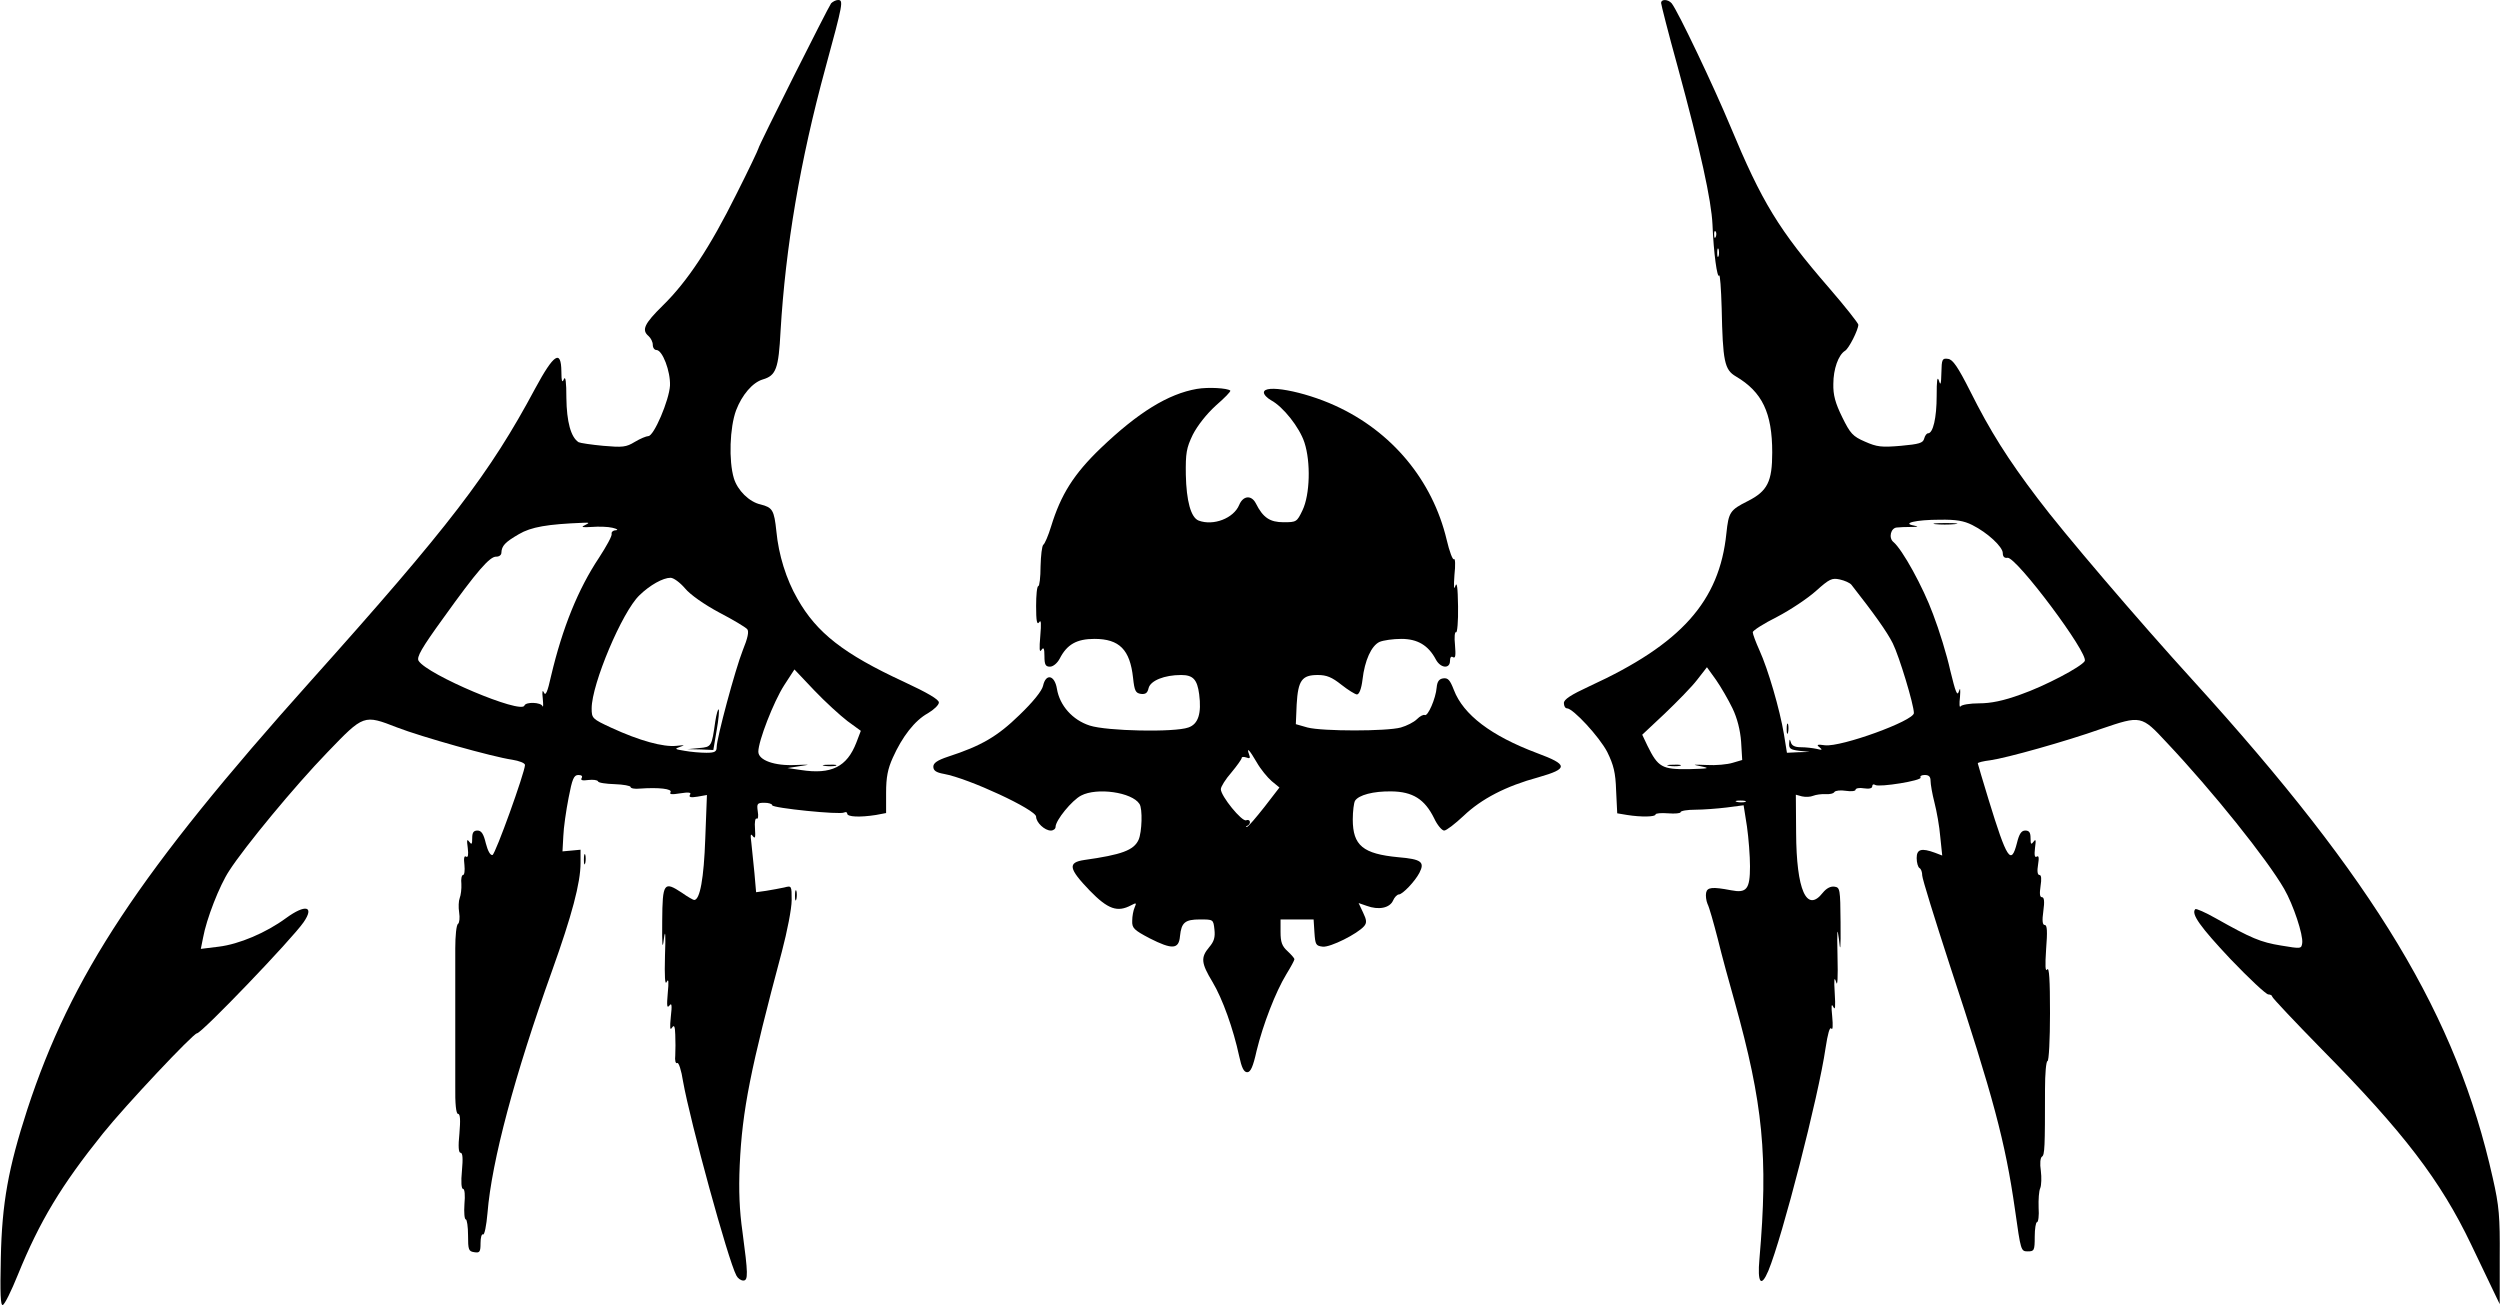
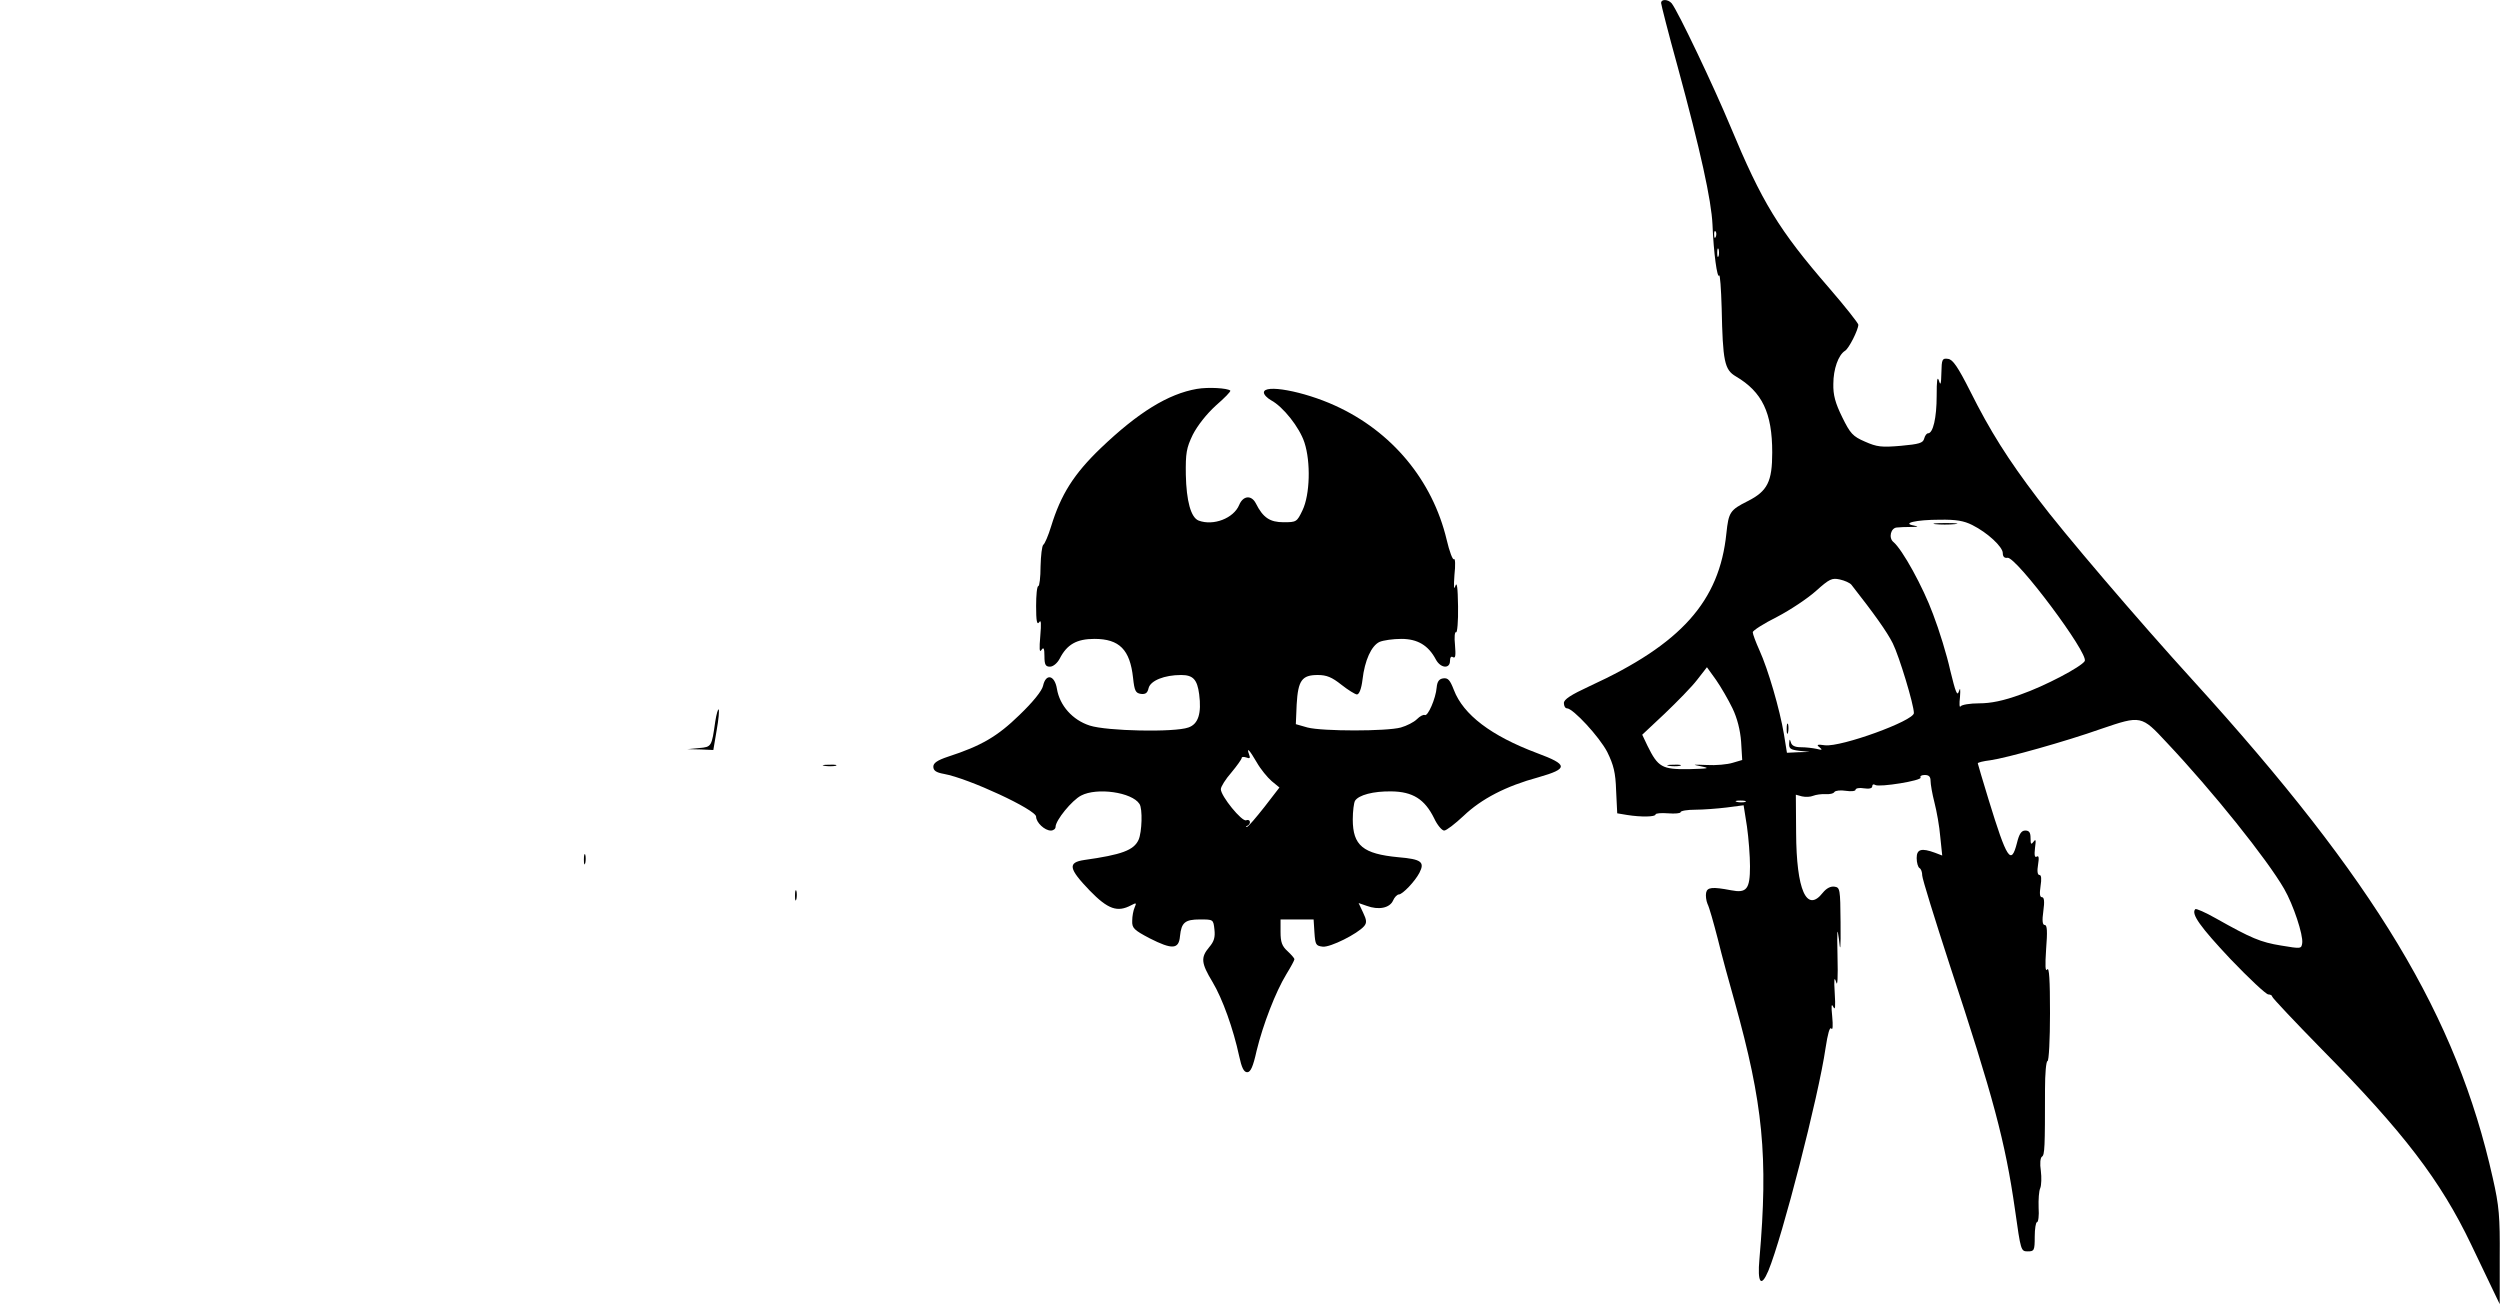
<svg xmlns="http://www.w3.org/2000/svg" version="1.0" width="900" height="470" viewBox="0 0 900 470" preserveAspectRatio="xMidYMid meet">
  <g transform="translate(0,470) scale(0.1,-0.1)" fill="#000000" stroke="none">
-     <path d="M2992 4688 c-11 -15 -262 -514 -262 -523 0 -3 -35 -77 -79 -164 -95 -191 -176 -314 -265 -401 -67 -66 -77 -88 -51 -110 8 -7 15 -21 15 -31 0 -11 6 -19 13 -19 22 0 51 -77 49 -128 -3 -53 -58 -182 -78 -182 -7 0 -29 -9 -49 -21 -31 -19 -44 -20 -113 -14 -43 4 -83 10 -89 13 -28 18 -43 74 -44 159 0 58 -3 81 -9 68 -6 -15 -9 -8 -9 28 -1 80 -27 63 -94 -61 -164 -307 -310 -497 -807 -1052 -618 -690 -864 -1062 -1022 -1545 -68 -210 -91 -336 -95 -534 -3 -129 -1 -172 7 -169 7 2 31 51 54 108 79 194 156 322 307 510 81 101 325 360 338 360 17 0 342 339 384 400 40 58 7 66 -63 15 -72 -53 -169 -94 -242 -103 l-65 -8 8 40 c12 67 59 188 94 241 56 87 236 305 354 427 131 136 130 136 251 89 85 -33 344 -106 414 -116 25 -4 46 -12 46 -19 -1 -28 -106 -320 -117 -324 -8 -2 -17 15 -24 42 -8 34 -16 46 -30 46 -14 0 -19 -7 -19 -27 0 -23 -2 -25 -11 -13 -8 11 -9 6 -5 -23 3 -25 1 -35 -6 -31 -7 5 -9 -6 -6 -30 2 -20 0 -36 -5 -36 -5 0 -8 -15 -6 -32 1 -18 -2 -41 -6 -51 -4 -10 -5 -33 -2 -52 3 -19 1 -37 -4 -41 -6 -3 -10 -43 -10 -88 0 -154 0 -391 0 -493 -1 -68 3 -103 10 -103 8 0 9 -22 5 -70 -5 -48 -3 -70 4 -70 8 0 9 -21 5 -65 -4 -40 -2 -65 4 -65 6 0 8 -23 5 -55 -2 -30 0 -55 5 -55 4 0 8 -26 8 -57 0 -53 2 -58 23 -61 19 -3 22 1 22 33 0 20 4 34 9 31 5 -3 12 31 16 77 15 187 98 497 232 871 72 201 103 318 103 389 l0 48 -32 -3 -33 -3 3 55 c1 30 10 92 19 138 13 68 19 82 35 82 12 0 16 -4 12 -11 -5 -8 3 -10 24 -7 17 2 33 0 35 -5 1 -5 28 -9 60 -10 31 -1 57 -6 57 -10 0 -5 15 -8 33 -6 70 5 118 -1 111 -13 -5 -8 4 -9 35 -4 31 5 41 3 35 -5 -5 -9 2 -11 27 -7 l34 6 -6 -157 c-5 -143 -19 -221 -40 -221 -3 0 -23 11 -44 26 -65 43 -70 36 -71 -101 -1 -91 1 -107 6 -65 5 38 7 18 4 -60 -2 -77 0 -108 6 -95 7 14 8 1 4 -40 -4 -46 -3 -56 6 -45 8 11 10 2 5 -40 -4 -40 -3 -51 4 -40 8 12 11 6 12 -25 1 -22 1 -55 0 -74 -2 -19 1 -31 7 -28 5 4 15 -26 21 -66 26 -146 162 -643 192 -699 5 -10 16 -18 25 -18 18 0 17 25 -3 175 -11 77 -14 149 -10 240 9 199 39 347 152 770 19 72 35 154 35 184 0 53 0 53 -27 46 -16 -3 -44 -9 -65 -12 l-36 -5 -6 69 c-4 37 -9 86 -11 108 -4 30 -3 36 5 25 9 -11 10 -5 8 27 -2 23 1 39 6 36 5 -3 7 8 4 26 -4 28 -2 31 24 31 15 0 28 -4 28 -9 0 -10 245 -35 259 -26 6 3 11 1 11 -4 0 -12 45 -14 103 -5 l37 7 0 73 c0 56 6 86 24 126 34 76 79 134 126 160 22 13 40 30 40 39 0 11 -41 35 -127 75 -216 100 -313 176 -382 298 -41 71 -68 159 -76 243 -8 77 -14 86 -57 97 -41 9 -83 51 -96 94 -19 63 -15 183 8 245 21 55 59 100 96 111 48 14 57 39 64 174 18 302 70 612 162 949 63 231 65 243 45 243 -8 0 -19 -6 -25 -12z m-887 -1879 c-15 -7 -9 -8 25 -6 25 2 59 1 75 -3 17 -4 22 -8 12 -9 -10 0 -17 -7 -15 -13 2 -7 -19 -45 -45 -85 -76 -114 -132 -253 -173 -426 -13 -59 -20 -74 -26 -60 -5 11 -7 4 -4 -22 2 -22 2 -34 -1 -27 -6 14 -60 16 -65 2 -11 -32 -350 111 -381 161 -8 13 10 45 89 154 121 169 168 223 191 221 10 0 18 6 18 14 1 25 13 38 63 67 44 26 103 36 232 41 23 1 23 0 5 -9z m361 -227 c19 -23 69 -58 123 -87 50 -26 95 -53 101 -60 7 -8 2 -32 -16 -76 -27 -68 -94 -317 -94 -349 0 -16 -7 -20 -37 -20 -21 0 -56 3 -78 7 -37 6 -38 7 -15 15 18 6 14 6 -15 3 -47 -5 -132 18 -234 65 -69 32 -71 34 -71 70 0 87 110 348 172 407 38 37 85 63 112 63 11 0 34 -17 52 -38z m585 -478 l48 -35 -16 -42 c-34 -88 -90 -116 -200 -99 l-48 7 45 7 c40 6 38 6 -15 4 -76 -4 -135 17 -135 48 0 38 55 180 93 239 l37 57 71 -75 c40 -42 94 -91 120 -111z" />
    <path d="M2575 2103 c-13 -91 -13 -92 -58 -96 l-42 -4 47 -1 46 -2 12 71 c7 39 10 72 7 75 -2 3 -8 -17 -12 -43z" />
    <path d="M2968 1943 c12 -2 30 -2 40 0 9 3 -1 5 -23 4 -22 0 -30 -2 -17 -4z" />
    <path d="M5980 4689 c0 -5 26 -108 59 -227 83 -305 122 -483 126 -571 4 -102 17 -195 24 -183 3 6 7 -47 9 -117 4 -192 10 -222 51 -246 95 -56 131 -131 131 -274 0 -105 -17 -139 -88 -175 -64 -32 -69 -40 -77 -116 -25 -245 -163 -399 -492 -550 -69 -32 -93 -48 -93 -61 0 -11 5 -19 11 -19 22 0 117 -103 145 -157 23 -47 30 -74 32 -139 l4 -82 36 -6 c51 -8 102 -7 102 2 0 4 20 6 45 4 25 -2 45 0 45 4 0 5 24 9 53 9 28 0 80 4 113 8 l61 8 12 -76 c6 -42 11 -107 11 -144 0 -82 -12 -97 -68 -86 -68 13 -86 11 -90 -9 -2 -10 0 -28 5 -40 6 -11 22 -68 37 -126 14 -58 42 -160 61 -227 102 -366 121 -556 89 -925 -8 -87 6 -105 32 -43 50 120 181 629 206 802 8 52 15 78 21 70 5 -7 6 11 3 43 -4 40 -3 49 4 35 7 -14 8 0 5 50 -3 50 -2 61 5 40 5 -20 7 13 5 95 -2 91 -1 107 5 60 5 -52 7 -41 6 60 -1 120 -2 125 -22 128 -14 2 -29 -6 -42 -22 -58 -74 -95 9 -96 216 l-1 137 22 -6 c13 -3 31 -2 40 2 10 4 30 7 45 6 14 -1 29 2 32 8 4 5 22 7 41 4 20 -3 35 -1 35 4 0 5 14 8 30 5 19 -3 30 0 30 7 0 7 5 9 11 5 15 -9 170 16 163 27 -3 5 4 9 15 9 15 0 21 -6 21 -21 0 -12 6 -47 14 -78 8 -31 18 -86 21 -124 l7 -67 -26 10 c-49 18 -66 13 -66 -19 0 -17 5 -33 10 -36 6 -3 10 -15 10 -27 0 -11 45 -156 99 -322 157 -476 200 -636 235 -881 21 -148 21 -150 46 -150 23 0 25 3 25 53 0 28 4 52 8 52 5 0 8 24 6 52 -1 29 1 61 6 71 4 10 5 38 2 62 -4 26 -2 47 4 51 10 6 11 32 11 242 0 56 4 102 9 102 5 0 9 78 9 173 0 119 -3 167 -10 157 -7 -10 -8 12 -4 73 5 64 4 87 -5 87 -8 0 -10 15 -5 50 5 35 3 50 -5 50 -8 0 -9 13 -5 40 4 26 3 40 -4 40 -7 0 -9 14 -5 37 4 25 3 34 -5 29 -7 -4 -9 5 -6 31 4 29 3 34 -5 23 -9 -12 -11 -10 -11 13 0 20 -5 27 -19 27 -14 0 -22 -12 -30 -45 -21 -82 -36 -59 -102 156 -21 69 -39 129 -39 131 0 3 20 8 45 11 58 8 272 68 399 113 144 49 145 49 236 -49 166 -176 362 -421 423 -527 33 -57 69 -166 65 -195 -3 -21 -4 -21 -76 -9 -74 12 -107 26 -235 98 -37 21 -71 36 -74 33 -16 -17 18 -64 127 -180 67 -70 128 -127 136 -127 8 0 14 -4 14 -8 0 -4 81 -90 179 -190 294 -298 427 -472 537 -702 30 -63 66 -137 79 -165 l24 -50 0 169 c1 146 -2 184 -25 285 -130 582 -423 1069 -1078 1790 -196 215 -471 537 -560 656 -108 142 -172 244 -243 386 -45 89 -63 115 -80 117 -21 3 -23 -1 -24 -50 -1 -42 -3 -48 -9 -28 -6 17 -8 0 -8 -55 0 -79 -13 -135 -31 -135 -5 0 -11 -8 -14 -19 -4 -16 -18 -20 -84 -26 -70 -6 -86 -4 -129 15 -44 19 -53 29 -82 88 -25 51 -33 80 -32 120 0 53 18 104 42 119 14 8 48 76 48 94 0 5 -47 65 -105 132 -182 210 -242 309 -356 583 -59 142 -189 415 -211 442 -13 15 -38 16 -38 1z m197 -841 c-3 -8 -6 -5 -6 6 -1 11 2 17 5 13 3 -3 4 -12 1 -19z m10 -70 c-3 -7 -5 -2 -5 12 0 14 2 19 5 13 2 -7 2 -19 0 -25z m913 -968 c56 -28 110 -79 110 -101 0 -13 6 -19 17 -17 31 5 294 -346 278 -372 -13 -21 -144 -90 -230 -120 -63 -23 -108 -32 -150 -32 -33 0 -63 -5 -67 -11 -4 -6 -5 9 -2 34 2 29 1 36 -4 20 -6 -19 -12 -3 -31 75 -12 55 -40 146 -62 203 -36 98 -111 234 -143 260 -18 15 -9 51 13 52 9 1 32 2 51 2 26 0 29 1 10 5 -45 8 7 21 93 21 59 1 87 -4 117 -19z m-435 -215 c83 -106 128 -169 149 -211 23 -46 76 -221 76 -251 0 -28 -262 -123 -320 -116 -28 4 -32 2 -20 -7 12 -10 10 -11 -10 -6 -14 3 -39 6 -57 6 -22 0 -33 6 -36 18 -4 13 -5 12 -6 -5 -1 -18 5 -22 37 -26 l37 -4 -41 -1 -41 -2 -11 68 c-15 89 -57 233 -88 301 -13 29 -24 58 -24 65 0 6 39 31 87 55 48 25 111 67 141 94 48 43 57 47 85 41 18 -4 36 -12 42 -19z m-428 -445 c17 -35 28 -79 31 -120 l4 -66 -34 -10 c-19 -6 -61 -10 -94 -8 -52 2 -54 2 -19 -5 33 -7 26 -8 -46 -10 -96 -1 -110 7 -148 84 l-19 40 81 76 c45 43 98 97 117 122 l35 45 33 -46 c18 -26 44 -71 59 -102z m46 -337 c-7 -2 -21 -2 -30 0 -10 3 -4 5 12 5 17 0 24 -2 18 -5z" />
    <path d="M6967 2813 c18 -2 50 -2 70 0 21 2 7 4 -32 4 -38 0 -55 -2 -38 -4z" />
    <path d="M6432 2075 c0 -16 2 -22 5 -12 2 9 2 23 0 30 -3 6 -5 -1 -5 -18z" />
    <path d="M6008 1943 c12 -2 30 -2 40 0 9 3 -1 5 -23 4 -22 0 -30 -2 -17 -4z" />
    <path d="M4309 3300 c-104 -18 -212 -85 -346 -213 -98 -94 -144 -168 -179 -282 -10 -33 -23 -63 -28 -66 -5 -4 -9 -39 -10 -78 0 -39 -4 -71 -8 -71 -5 0 -8 -33 -8 -72 0 -54 3 -69 11 -58 7 11 8 -4 4 -50 -4 -46 -3 -61 4 -50 8 12 11 6 11 -22 0 -31 4 -38 20 -38 11 0 26 12 35 29 26 51 61 71 125 71 90 0 128 -39 139 -140 5 -47 9 -55 28 -58 17 -2 24 3 28 21 7 27 57 47 117 47 43 0 58 -16 65 -69 9 -69 -3 -108 -39 -120 -50 -18 -294 -13 -355 7 -62 20 -108 72 -118 132 -8 50 -40 57 -50 11 -4 -18 -36 -58 -85 -105 -79 -77 -137 -111 -257 -150 -39 -13 -53 -23 -53 -36 0 -14 10 -21 38 -26 89 -16 332 -129 332 -154 0 -21 31 -50 53 -50 9 0 17 6 17 13 0 24 59 96 92 113 57 30 183 12 210 -30 12 -17 9 -102 -3 -129 -17 -38 -61 -54 -196 -73 -60 -9 -56 -31 20 -110 66 -68 100 -79 149 -53 19 10 20 9 13 -7 -5 -11 -9 -32 -9 -49 -1 -26 6 -33 63 -63 81 -41 105 -40 109 8 5 49 18 60 72 60 48 0 48 0 52 -36 3 -28 -1 -43 -19 -64 -31 -37 -29 -57 12 -125 36 -60 75 -169 96 -267 9 -42 17 -58 29 -58 12 0 21 19 34 78 23 94 68 211 107 275 16 26 29 50 29 54 0 3 -11 16 -25 29 -20 18 -25 33 -25 69 l0 45 59 0 60 0 3 -47 c3 -44 5 -48 30 -51 27 -3 125 46 149 74 10 12 9 22 -4 49 l-16 34 29 -10 c43 -16 83 -8 95 19 5 12 15 22 21 22 13 0 58 47 74 78 20 39 7 49 -76 56 -127 12 -164 42 -164 136 0 30 4 60 8 67 13 21 66 35 131 34 77 -1 120 -28 154 -97 11 -24 28 -44 36 -44 8 0 39 24 70 53 64 61 152 107 270 139 108 31 107 45 -6 87 -165 62 -265 138 -299 227 -14 36 -21 44 -38 42 -15 -2 -22 -11 -24 -33 -3 -39 -32 -106 -43 -99 -5 2 -17 -4 -28 -15 -11 -11 -37 -24 -58 -30 -51 -14 -282 -14 -336 0 l-42 12 3 71 c5 87 19 106 76 106 32 0 51 -8 85 -35 24 -19 50 -35 56 -35 8 0 16 20 20 53 8 70 32 122 61 136 14 6 49 11 79 11 58 0 97 -23 124 -74 17 -32 51 -35 51 -5 0 12 4 18 11 13 9 -5 10 7 7 44 -3 28 -1 49 4 46 4 -3 8 39 7 93 -1 69 -4 91 -10 73 -5 -16 -6 -2 -3 40 4 36 3 61 -2 57 -4 -4 -16 27 -26 70 -51 214 -197 390 -402 483 -114 52 -256 78 -256 47 0 -8 12 -20 26 -28 43 -23 102 -97 120 -152 23 -70 20 -188 -7 -244 -20 -42 -22 -43 -68 -43 -49 0 -74 16 -100 68 -16 31 -46 28 -60 -6 -20 -48 -93 -76 -146 -56 -28 11 -44 71 -46 165 -1 78 2 96 25 144 17 33 49 74 83 105 31 27 55 51 52 54 -11 9 -79 13 -120 6z m215 -1344 c14 -25 39 -55 54 -68 l28 -23 -54 -70 c-30 -38 -58 -71 -63 -72 -5 -1 -5 1 1 4 15 7 12 26 -4 20 -15 -6 -91 87 -91 112 0 9 17 36 38 60 20 24 37 48 37 52 0 5 8 5 17 2 12 -5 15 -2 10 10 -11 30 1 18 27 -27z" />
    <path d="M2102 1605 c0 -16 2 -22 5 -12 2 9 2 23 0 30 -3 6 -5 -1 -5 -18z" />
    <path d="M2862 1475 c0 -16 2 -22 5 -12 2 9 2 23 0 30 -3 6 -5 -1 -5 -18z" />
  </g>
</svg>